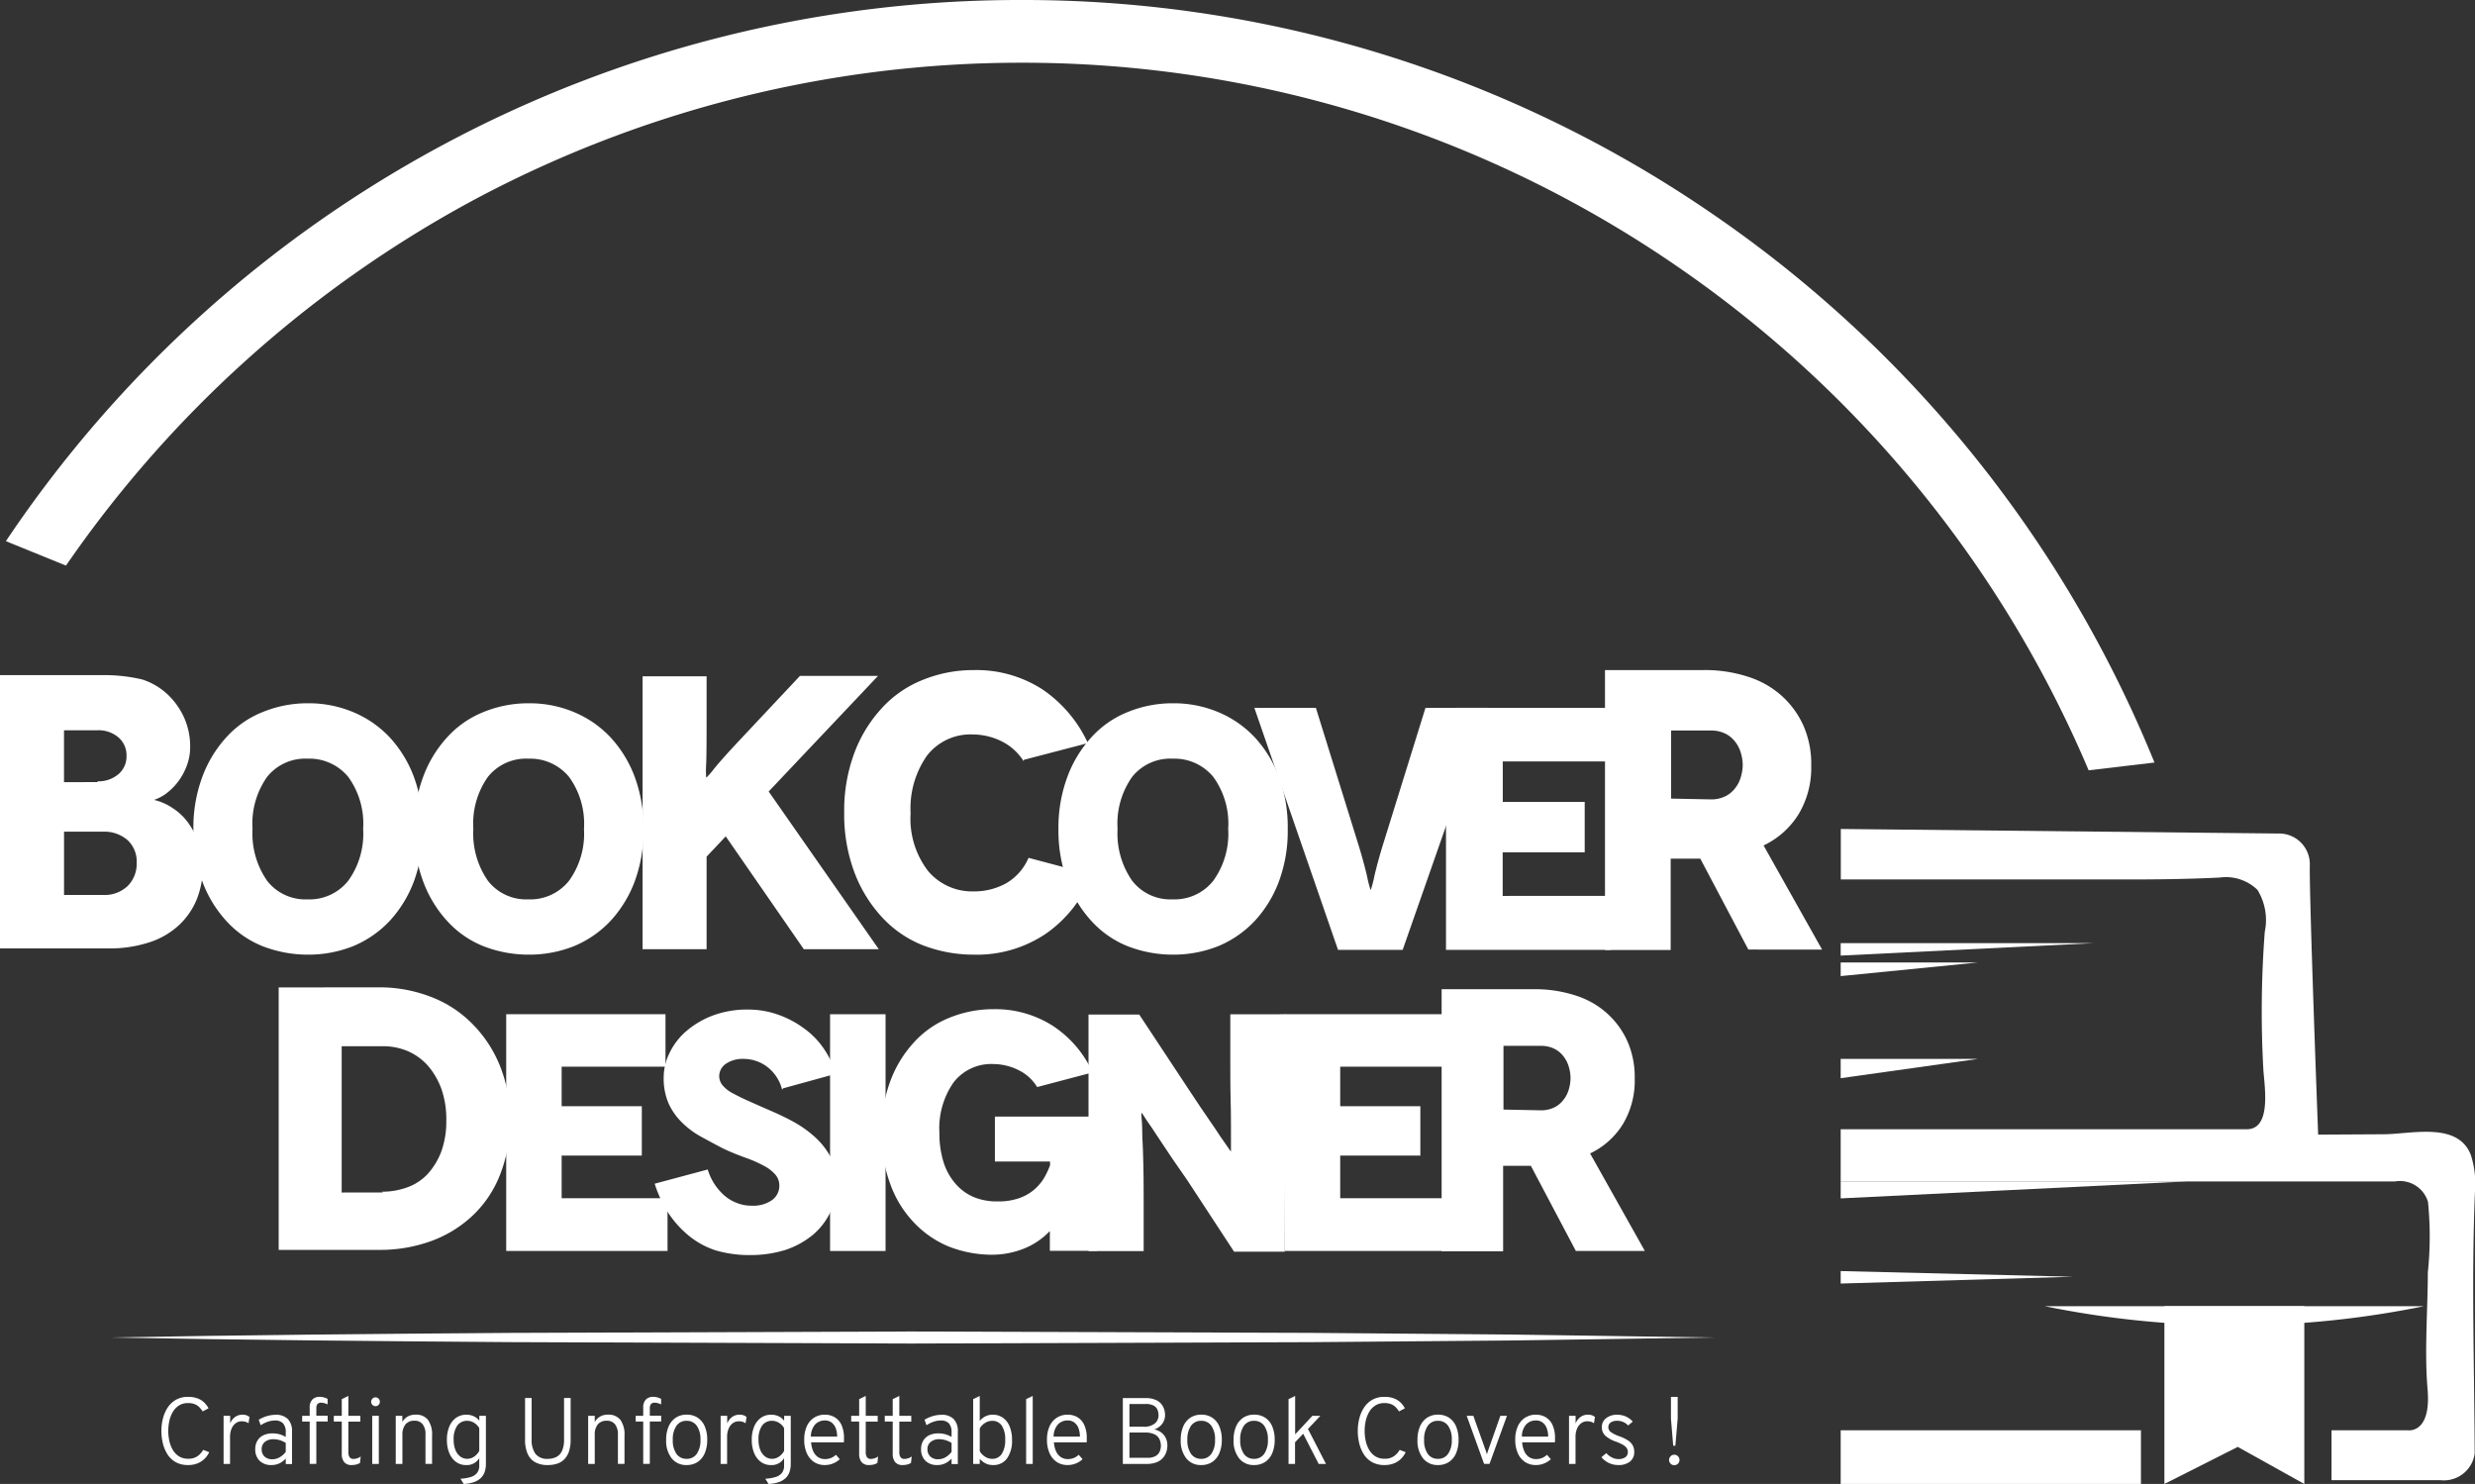
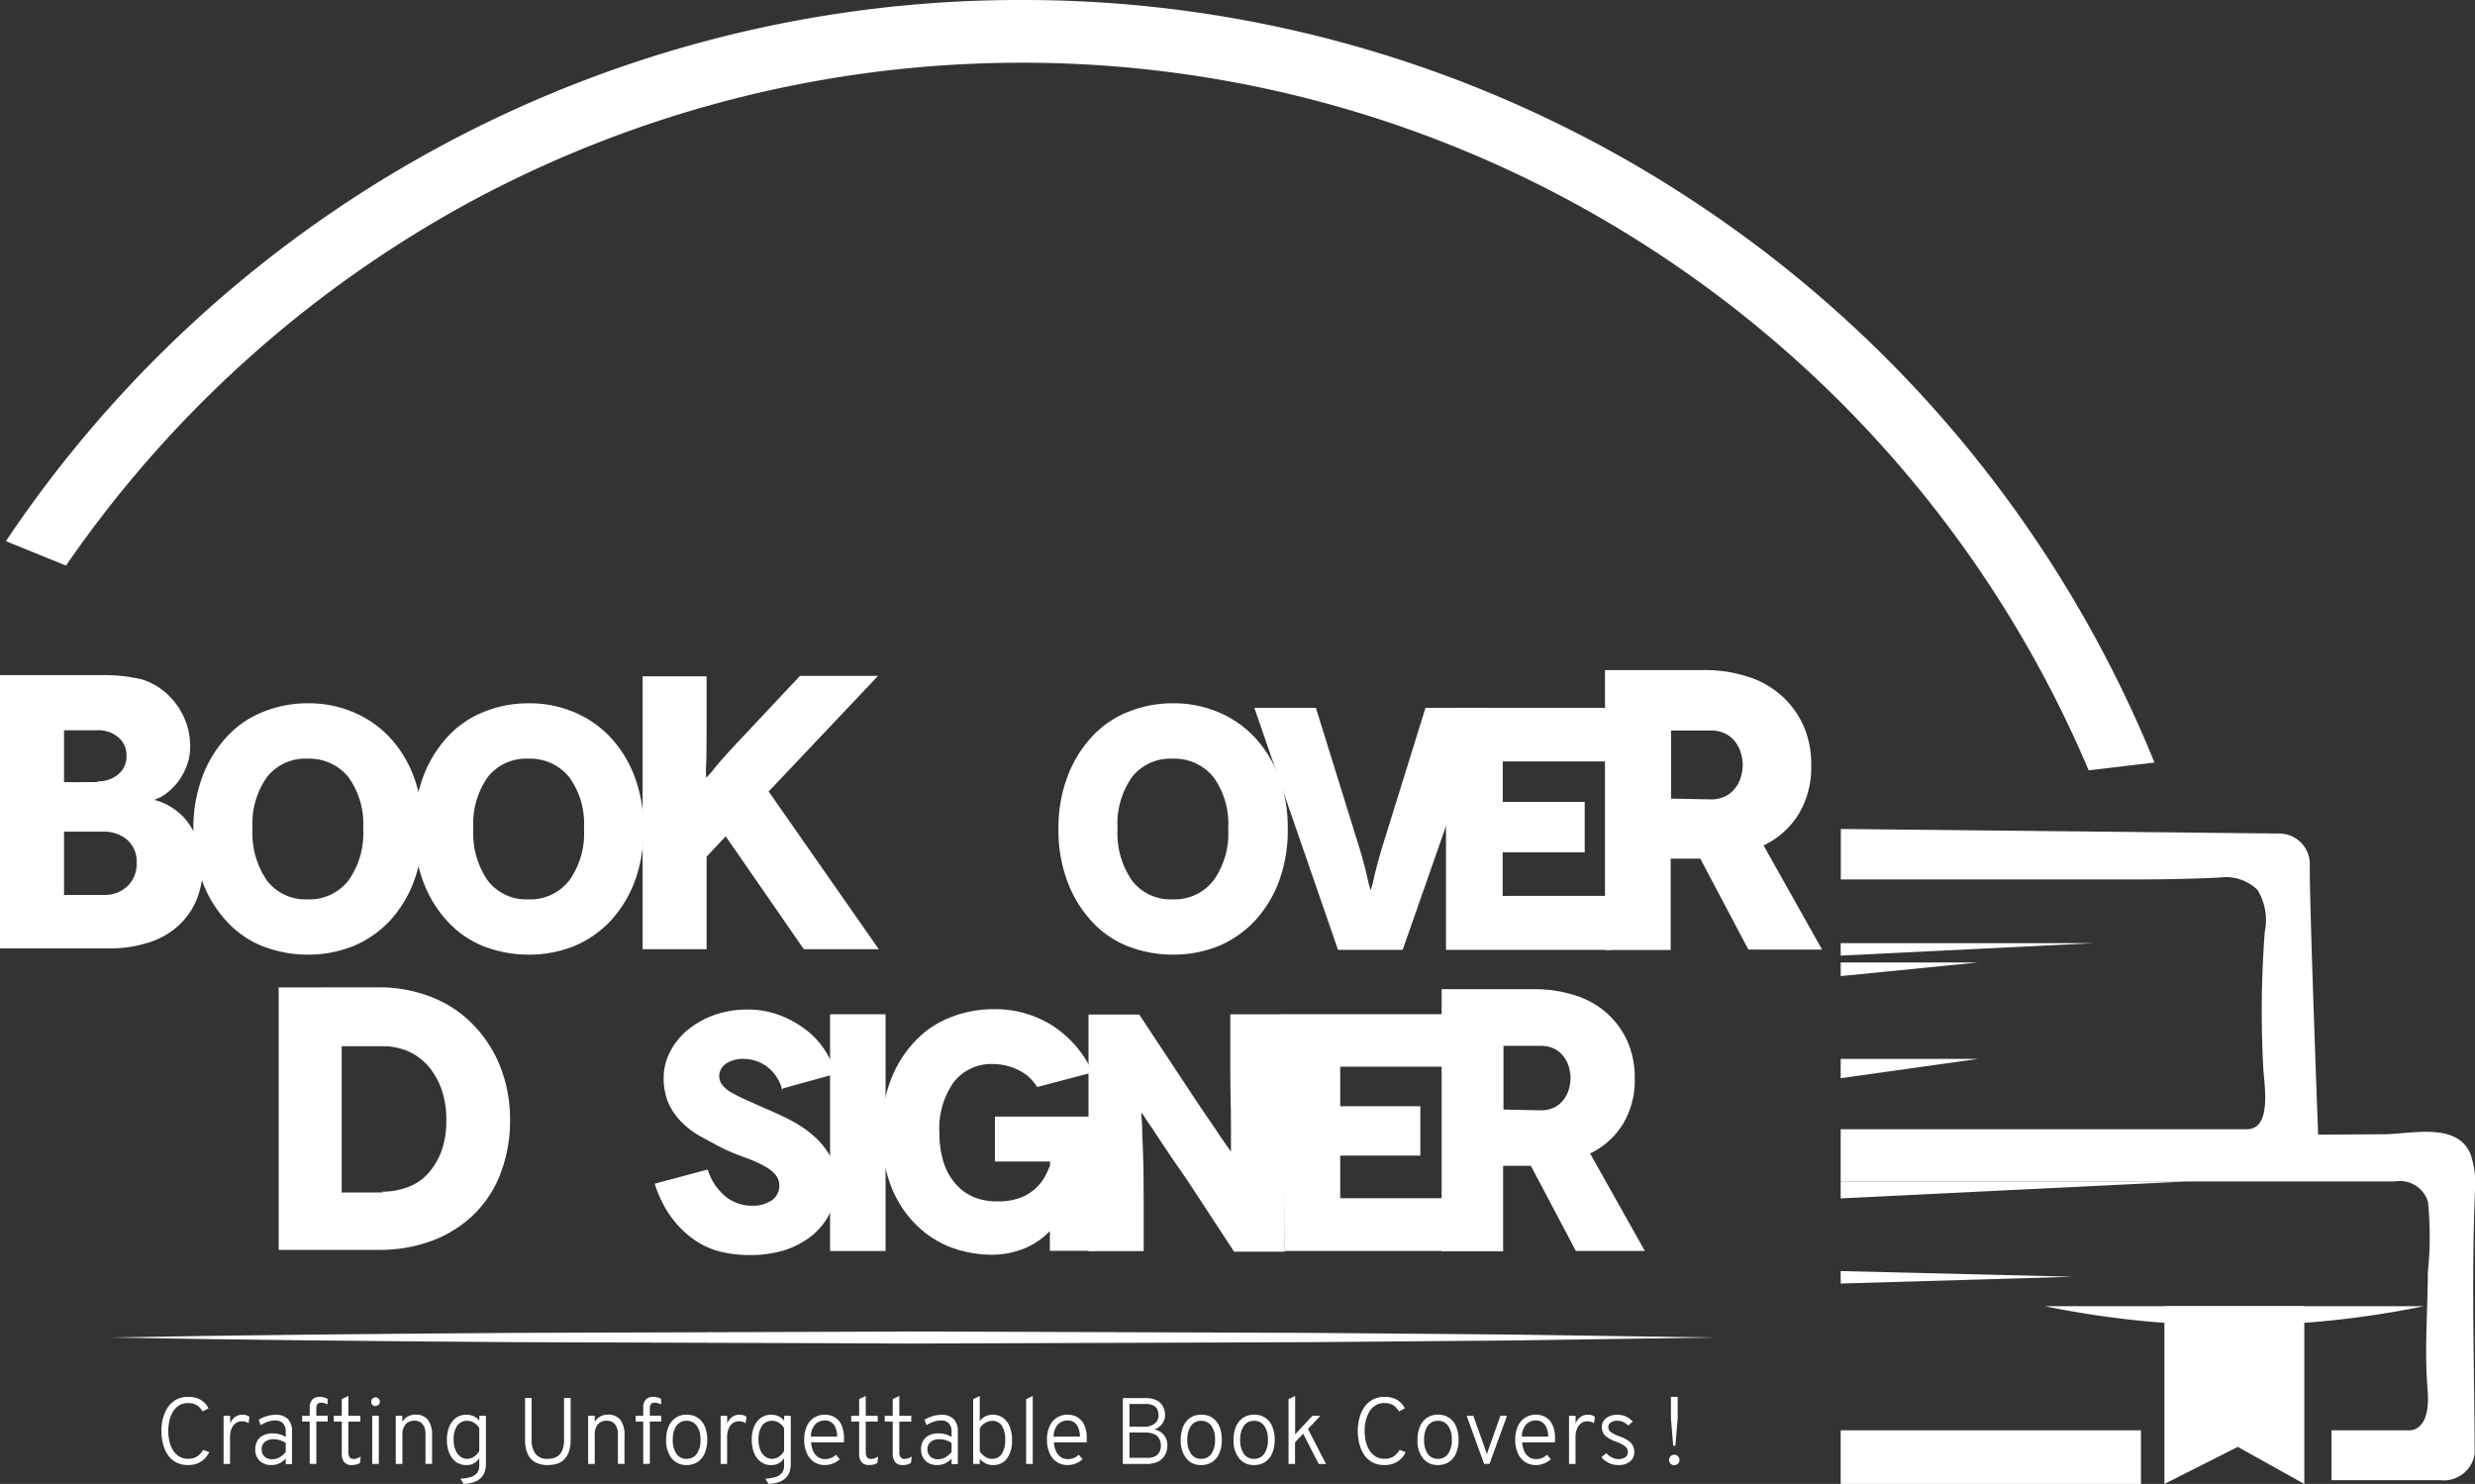
<svg xmlns="http://www.w3.org/2000/svg" id="Group_4708" data-name="Group 4708" width="135.347" height="81.152" viewBox="0 0 135.347 81.152">
  <rect x="0" y="0" width="135.347" height="81.152" fill="#333333" stroke="none" />
  <path id="Path_19727" data-name="Path 19727" d="M230.728-132.351" transform="translate(-113.597 175.041)" fill="#fff" />
  <path id="Path_19728" data-name="Path 19728" d="M210.06-162.325A66.518,66.518,0,0,0,172.294-174a66.724,66.724,0,0,0-55.526,29.594l3.286,1.336a63.814,63.814,0,0,1,22.124-19.9,63.5,63.5,0,0,1,30.1-7.6,63.1,63.1,0,0,1,35.42,10.821,63.444,63.444,0,0,1,22.967,27.875l3.6-.426A66.9,66.9,0,0,0,210.06-162.325Z" transform="translate(-116.446 174)" fill="#fff" />
  <g id="Group_4523" data-name="Group 4523" transform="translate(0 36.642)">
    <path id="Path_19729" data-name="Path 19729" d="M122.324-137.981a9.036,9.036,0,0,1,1.9.235,3.678,3.678,0,0,1,1.409.832,4.019,4.019,0,0,1,.9,1.281,3.822,3.822,0,0,1,.32,1.558,2.9,2.9,0,0,1-.192,1.068,3.479,3.479,0,0,1-.469.854,3.412,3.412,0,0,1-.641.641,2.322,2.322,0,0,1-.641.341v.022a3,3,0,0,1,1,.449,3.146,3.146,0,0,1,.832.789,4.662,4.662,0,0,1,.577,1.09,3.6,3.6,0,0,1,.235,1.238,5.014,5.014,0,0,1-.32,1.814,4.034,4.034,0,0,1-.961,1.431,4.345,4.345,0,0,1-1.623.96,6.989,6.989,0,0,1-2.328.341h-5.87v-14.945Zm-.533,5.85v-.043a1.679,1.679,0,0,0,1.132-.384,1.261,1.261,0,0,0,.449-1,1.286,1.286,0,0,0-.449-1.025,1.678,1.678,0,0,0-1.132-.383h-1.837v2.839Zm.3,6.171a1.821,1.821,0,0,0,1.346-.491,1.709,1.709,0,0,0,.491-1.26,1.585,1.585,0,0,0-.513-1.26,1.936,1.936,0,0,0-1.324-.449h-2.135v3.459Z" transform="translate(-116.454 138.259)" fill="#fff" />
    <path id="Path_19730" data-name="Path 19730" d="M126.772-129.577a7.977,7.977,0,0,1,.473-2.836,6.587,6.587,0,0,1,1.3-2.174,5.365,5.365,0,0,1,1.985-1.4,6.478,6.478,0,0,1,2.5-.492,6.294,6.294,0,0,1,2.5.492,5.8,5.8,0,0,1,1.985,1.38,6.573,6.573,0,0,1,1.323,2.175,7.95,7.95,0,0,1,.473,2.836,7.958,7.958,0,0,1-.473,2.836,6.579,6.579,0,0,1-1.323,2.174,5.806,5.806,0,0,1-1.985,1.381,6.617,6.617,0,0,1-2.5.473,6.812,6.812,0,0,1-2.5-.473,5.379,5.379,0,0,1-1.985-1.4,6.587,6.587,0,0,1-1.3-2.174,7.977,7.977,0,0,1-.473-2.836Zm4.027,2.8a2.647,2.647,0,0,0,2.213,1.021,2.7,2.7,0,0,0,2.23-1.021,4.393,4.393,0,0,0,.813-2.836,4.347,4.347,0,0,0-.813-2.836,2.748,2.748,0,0,0-2.23-1,2.665,2.665,0,0,0-2.213,1,4.424,4.424,0,0,0-.793,2.836A4.519,4.519,0,0,0,130.8-126.778Z" transform="translate(-116.196 138.296)" fill="#fff" />
    <path id="Path_19731" data-name="Path 19731" d="M138.553-129.577a7.954,7.954,0,0,1,.474-2.836,6.568,6.568,0,0,1,1.3-2.174,5.364,5.364,0,0,1,1.985-1.4,6.474,6.474,0,0,1,2.5-.492,6.294,6.294,0,0,1,2.5.492,5.8,5.8,0,0,1,1.985,1.38,6.573,6.573,0,0,1,1.323,2.175,7.973,7.973,0,0,1,.473,2.836,7.981,7.981,0,0,1-.473,2.836,6.579,6.579,0,0,1-1.323,2.174,5.807,5.807,0,0,1-1.985,1.381,6.617,6.617,0,0,1-2.5.473,6.812,6.812,0,0,1-2.5-.473,5.379,5.379,0,0,1-1.985-1.4,6.568,6.568,0,0,1-1.3-2.174,7.954,7.954,0,0,1-.474-2.836Zm4.027,2.8a2.646,2.646,0,0,0,2.213,1.021,2.7,2.7,0,0,0,2.23-1.021,4.393,4.393,0,0,0,.814-2.836,4.347,4.347,0,0,0-.814-2.836,2.748,2.748,0,0,0-2.23-1,2.664,2.664,0,0,0-2.213,1,4.424,4.424,0,0,0-.793,2.836A4.519,4.519,0,0,0,142.58-126.778Z" transform="translate(-115.902 138.296)" fill="#fff" />
    <path id="Path_19732" data-name="Path 19732" d="M159.554-122.994l-4.27-6.171-1.046,1.11v5.06h-3.5v-14.924h3.5v2.413q0,1.9-.023,2.391a4.944,4.944,0,0,0,0,.726h.023a4.786,4.786,0,0,0,.406-.469q.447-.555,1.43-1.6l3.267-3.48h4.27l-5.979,6.32,6.022,8.625Z" transform="translate(-115.597 138.26)" fill="#fff" />
-     <path id="Path_19733" data-name="Path 19733" d="M171.318-133.342l-.02.065a2.988,2.988,0,0,0-1.218-1.089,3.575,3.575,0,0,0-1.537-.363,3.008,3.008,0,0,0-2.518,1.152,5.021,5.021,0,0,0-.9,3.16,4.685,4.685,0,0,0,.96,3.16,3.149,3.149,0,0,0,2.5,1.11,3.6,3.6,0,0,0,1.772-.448,2.923,2.923,0,0,0,1.217-1.388l3.459.918a6.887,6.887,0,0,1-2.5,3.224,6.743,6.743,0,0,1-3.972,1.153,7.684,7.684,0,0,1-2.818-.534,6.07,6.07,0,0,1-2.242-1.58,7.448,7.448,0,0,1-1.474-2.456,9,9,0,0,1-.533-3.2,9,9,0,0,1,.533-3.2,7.444,7.444,0,0,1,1.474-2.455,6.06,6.06,0,0,1,2.242-1.581,7.315,7.315,0,0,1,2.818-.555,6.655,6.655,0,0,1,3.759,1.046,7.169,7.169,0,0,1,2.5,2.947Z" transform="translate(-115.328 138.252)" fill="#fff" />
    <path id="Path_19734" data-name="Path 19734" d="M172.924-129.577a7.977,7.977,0,0,1,.473-2.836,6.587,6.587,0,0,1,1.3-2.174,5.373,5.373,0,0,1,1.985-1.4,6.474,6.474,0,0,1,2.5-.492,6.294,6.294,0,0,1,2.5.492,5.8,5.8,0,0,1,1.985,1.38,6.557,6.557,0,0,1,1.323,2.175,7.95,7.95,0,0,1,.473,2.836,7.958,7.958,0,0,1-.473,2.836,6.562,6.562,0,0,1-1.323,2.174,5.807,5.807,0,0,1-1.985,1.381,6.621,6.621,0,0,1-2.5.473,6.812,6.812,0,0,1-2.5-.473,5.387,5.387,0,0,1-1.985-1.4,6.587,6.587,0,0,1-1.3-2.174,7.977,7.977,0,0,1-.473-2.836Zm4.027,2.8a2.645,2.645,0,0,0,2.212,1.021,2.7,2.7,0,0,0,2.231-1.021,4.393,4.393,0,0,0,.813-2.836,4.347,4.347,0,0,0-.813-2.836,2.749,2.749,0,0,0-2.231-1,2.663,2.663,0,0,0-2.212,1,4.424,4.424,0,0,0-.794,2.836A4.519,4.519,0,0,0,176.951-126.778Z" transform="translate(-115.042 138.296)" fill="#fff" />
    <path id="Path_19735" data-name="Path 19735" d="M196.12-136.238,191.487-123h-3.535l-4.576-13.235h3.365l2.269,7.3q.321,1.021.529,1.91a6.068,6.068,0,0,0,.19.738h.018a5.825,5.825,0,0,0,.19-.738q.208-.889.529-1.91l2.269-7.3Z" transform="translate(-114.781 138.302)" fill="#fff" />
    <path id="Path_19736" data-name="Path 19736" d="M202.621-125.952V-123H193.6v-13.235h8.905v2.93h-5.8v2.212h4.481v2.76H196.7v2.383Z" transform="translate(-114.525 138.302)" fill="#fff" />
    <path id="Path_19737" data-name="Path 19737" d="M209.923-122.966l-2.628-4.971h-1.62v4.994h-3.592v-15.308h5.43a7.577,7.577,0,0,1,2.41.372,4.977,4.977,0,0,1,1.84,1.052,4.865,4.865,0,0,1,1.183,1.642,5.173,5.173,0,0,1,.415,2.146,4.928,4.928,0,0,1-.679,2.65,4.527,4.527,0,0,1-1.927,1.73l3.2,5.694Zm-4.227-8.256,2.19.044a1.737,1.737,0,0,0,.788-.175,1.524,1.524,0,0,0,.526-.438,1.756,1.756,0,0,0,.306-.591,2.433,2.433,0,0,0,.11-.679,2.435,2.435,0,0,0-.11-.68,1.756,1.756,0,0,0-.306-.591,1.523,1.523,0,0,0-.526-.438,1.737,1.737,0,0,0-.788-.175H205.7Z" transform="translate(-114.313 138.252)" fill="#fff" />
  </g>
  <g id="Group_4524" data-name="Group 4524" transform="translate(15.241 53.994)">
    <path id="Path_19738" data-name="Path 19738" d="M136.755-121.323h-.019a7.784,7.784,0,0,1,2.89.512,6.328,6.328,0,0,1,2.277,1.476,6.879,6.879,0,0,1,1.517,2.3,7.779,7.779,0,0,1,.553,2.973,8,8,0,0,1-.533,2.953,6.149,6.149,0,0,1-1.477,2.235,6.573,6.573,0,0,1-2.276,1.416,8.179,8.179,0,0,1-2.89.492h-5.475v-14.353Zm.288,11.216-.082-.041a4,4,0,0,0,1.415-.246,2.821,2.821,0,0,0,1.107-.738,3.851,3.851,0,0,0,.738-1.23,4.835,4.835,0,0,0,.267-1.682,4.966,4.966,0,0,0-.267-1.722,4.069,4.069,0,0,0-.738-1.271,3.127,3.127,0,0,0-1.107-.8,3.465,3.465,0,0,0-1.394-.266h-2.215v8Z" transform="translate(-131.323 121.323)" fill="#fff" />
-     <path id="Path_19739" data-name="Path 19739" d="M152.284-109.827v2.885h-8.823v-12.947h8.711v2.867h-5.679v2.164h4.384v2.7h-4.384v2.33Z" transform="translate(-131.02 121.359)" fill="#fff" />
    <path id="Path_19740" data-name="Path 19740" d="M158.407-115.831l-.055.074a2.268,2.268,0,0,0-.851-1.276,2.153,2.153,0,0,0-1.239-.407,1.626,1.626,0,0,0-1,.278.824.824,0,0,0-.351.665.788.788,0,0,0,.2.518,1.82,1.82,0,0,0,.555.425q.407.223.869.425.833.371,1.092.482.776.332,1.313.628a6.205,6.205,0,0,1,1.184.832,4.079,4.079,0,0,1,.869,1.092,2.922,2.922,0,0,1,.333,1.424A3.741,3.741,0,0,1,161-109.08a3.731,3.731,0,0,1-.961,1.258,4.744,4.744,0,0,1-1.517.832,6.465,6.465,0,0,1-1.942.278,6.527,6.527,0,0,1-1.868-.259,4.545,4.545,0,0,1-1.48-.814,5.577,5.577,0,0,1-1.109-1.239,6.732,6.732,0,0,1-.74-1.591l2.9-.777a3.208,3.208,0,0,0,.333.74,3.172,3.172,0,0,0,.518.629,2.27,2.27,0,0,0,.7.444,2.187,2.187,0,0,0,.869.166,1.772,1.772,0,0,0,1.109-.314.964.964,0,0,0,.388-.777.909.909,0,0,0-.221-.611,2.116,2.116,0,0,0-.629-.481,6.511,6.511,0,0,0-.961-.425q-.666-.24-1.184-.481-.2-.092-1.221-.648a4.72,4.72,0,0,1-1.072-.777,3.508,3.508,0,0,1-.759-1.054,3.453,3.453,0,0,1-.278-1.443,3.02,3.02,0,0,1,.333-1.368,3.671,3.671,0,0,1,.943-1.2,4.865,4.865,0,0,1,1.443-.832,5.361,5.361,0,0,1,1.868-.315,4.921,4.921,0,0,1,1.665.278,5.423,5.423,0,0,1,1.406.74,4.426,4.426,0,0,1,1.091,1.11,4.971,4.971,0,0,1,.666,1.387Z" transform="translate(-130.822 121.353)" fill="#fff" />
    <path id="Path_19741" data-name="Path 19741" d="M160.74-106.941v-12.947h3.034v12.947Z" transform="translate(-130.588 121.359)" fill="#fff" />
    <path id="Path_19742" data-name="Path 19742" d="M172.671-108.007l.018-.019a3.972,3.972,0,0,1-1.331.926,4.732,4.732,0,0,1-1.832.37,6.479,6.479,0,0,1-2.4-.462,5.546,5.546,0,0,1-1.9-1.332,5.972,5.972,0,0,1-1.276-2.108,7.784,7.784,0,0,1-.462-2.774,7.786,7.786,0,0,1,.462-2.775,6.408,6.408,0,0,1,1.276-2.127,5.248,5.248,0,0,1,1.941-1.369,6.354,6.354,0,0,1,2.442-.481,5.837,5.837,0,0,1,3.237.907,5.993,5.993,0,0,1,2.182,2.552l-3.033.8a2.43,2.43,0,0,0-1.055-.944,3.1,3.1,0,0,0-1.331-.314,2.6,2.6,0,0,0-2.182,1,4.382,4.382,0,0,0-.777,2.756,5.283,5.283,0,0,0,.221,1.59,3.273,3.273,0,0,0,.648,1.184,2.717,2.717,0,0,0,1,.74,3.294,3.294,0,0,0,1.314.241,3.4,3.4,0,0,0,1.147-.167,2.568,2.568,0,0,0,.814-.444,2.634,2.634,0,0,0,.555-.628,4.192,4.192,0,0,0,.352-.74v-.2h-3.016v-2.459h5.586v7.342H172.69v-1.054Z" transform="translate(-130.519 121.352)" fill="#fff" />
    <path id="Path_19743" data-name="Path 19743" d="M185.3-119.888l-.037,12.984h-2.775l-2.553-3.9q-.055-.092-.831-1.2-.2-.3-.8-1.2-.26-.407-.611-.906l-.24-.37h-.037l.018.333c.011.086.022.241.028.462s.009.388.009.5q.037.629.055,1.5.018.573.018,1.9v2.848h-3.016V-119.87h2.775l2.7,4.088.665,1,.759,1.11c.061.1.161.25.3.453s.24.355.314.453l.259.37h.018v-1.35q0-.887-.018-1.443t-.018-1.738v-2.959Z" transform="translate(-130.243 121.359)" fill="#fff" />
    <path id="Path_19744" data-name="Path 19744" d="M193.819-109.827v2.885H185v-12.947h8.712v2.867H188.03v2.164h4.383v2.7H188.03v2.33Z" transform="translate(-129.981 121.359)" fill="#fff" />
    <path id="Path_19745" data-name="Path 19745" d="M200.707-106.911l-2.46-4.655H196.73v4.675h-3.363v-14.333h5.085a7.106,7.106,0,0,1,2.255.349,4.664,4.664,0,0,1,1.723.985,4.55,4.55,0,0,1,1.107,1.537,4.838,4.838,0,0,1,.39,2.009,4.617,4.617,0,0,1-.636,2.48,4.238,4.238,0,0,1-1.805,1.621l2.994,5.331Zm-3.957-7.731,2.05.041a1.621,1.621,0,0,0,.738-.164,1.4,1.4,0,0,0,.492-.41,1.627,1.627,0,0,0,.287-.553,2.262,2.262,0,0,0,.1-.636,2.262,2.262,0,0,0-.1-.635,1.627,1.627,0,0,0-.287-.554,1.4,1.4,0,0,0-.492-.41,1.621,1.621,0,0,0-.738-.164h-2.05Z" transform="translate(-129.772 121.326)" fill="#fff" />
  </g>
  <g id="Group_4526" data-name="Group 4526" transform="translate(5.935 72.814)">
    <path id="Path_19746" data-name="Path 19746" d="M122.244-102.633c7.314-.135,14.628-.2,21.942-.252l21.943-.077,21.942.076,10.972.092,10.971.161-10.971.162-10.972.092-21.942.076-21.943-.077C136.872-102.433,129.558-102.5,122.244-102.633Z" transform="translate(-122.244 102.962)" fill="#fff" />
    <g id="Group_4525" data-name="Group 4525" transform="translate(2.891 3.524)">
      <path id="Path_19747" data-name="Path 19747" d="M126.527-95.746a1.353,1.353,0,0,1-.679-.158,1.276,1.276,0,0,1-.451-.426,1.992,1.992,0,0,1-.252-.6,2.9,2.9,0,0,1-.081-.679,2.728,2.728,0,0,1,.084-.679,1.969,1.969,0,0,1,.259-.6,1.314,1.314,0,0,1,.454-.427,1.308,1.308,0,0,1,.662-.159,1.41,1.41,0,0,1,.542.092,1.043,1.043,0,0,1,.358.234,1.319,1.319,0,0,1,.22.3l-.322.17a1.377,1.377,0,0,0-.181-.23.781.781,0,0,0-.25-.165.96.96,0,0,0-.367-.062.9.9,0,0,0-.5.134,1.033,1.033,0,0,0-.336.355,1.7,1.7,0,0,0-.189.492,2.568,2.568,0,0,0-.058.543,2.519,2.519,0,0,0,.061.558,1.663,1.663,0,0,0,.193.489,1.032,1.032,0,0,0,.338.346.916.916,0,0,0,.494.128.856.856,0,0,0,.514-.141,1.091,1.091,0,0,0,.31-.344l.33.126a1.283,1.283,0,0,1-.241.347,1.153,1.153,0,0,1-.38.257A1.343,1.343,0,0,1,126.527-95.746Z" transform="translate(-125.064 99.525)" fill="#fff" />
      <path id="Path_19748" data-name="Path 19748" d="M128.382-95.831v-2.631h.36v.417a.8.8,0,0,1,.272-.355.676.676,0,0,1,.4-.124.576.576,0,0,1,.385.126l-.053.342a.582.582,0,0,0-.169-.08.719.719,0,0,0-.2-.026.546.546,0,0,0-.335.108.715.715,0,0,0-.226.3,1.155,1.155,0,0,0-.081.447v1.475Z" transform="translate(-124.981 99.549)" fill="#fff" />
      <path id="Path_19749" data-name="Path 19749" d="M130.963-95.77a.891.891,0,0,1-.654-.233.859.859,0,0,1-.237-.643.862.862,0,0,1,.117-.455.762.762,0,0,1,.332-.3,1.151,1.151,0,0,1,.508-.1,1.372,1.372,0,0,1,.37.049,1.394,1.394,0,0,1,.34.147v-.252a.709.709,0,0,0-.145-.492.59.59,0,0,0-.452-.157,1.235,1.235,0,0,0-.387.068,1.626,1.626,0,0,0-.387.192l-.106-.3a1.8,1.8,0,0,1,.45-.2,1.69,1.69,0,0,1,.474-.071.894.894,0,0,1,.669.232.936.936,0,0,1,.227.683v1.778h-.342v-.3a1.127,1.127,0,0,1-.359.267A.983.983,0,0,1,130.963-95.77Zm.046-.317a.8.8,0,0,0,.386-.1,1.188,1.188,0,0,0,.344-.3v-.492a1.308,1.308,0,0,0-.328-.151,1.2,1.2,0,0,0-.341-.052.714.714,0,0,0-.473.148.493.493,0,0,0-.175.4.534.534,0,0,0,.157.4A.59.59,0,0,0,131.009-96.087Z" transform="translate(-124.939 99.549)" fill="#fff" />
      <path id="Path_19750" data-name="Path 19750" d="M132.986-95.808v-2.314h-.412v-.317h.412v-.45a.607.607,0,0,1,.142-.435.54.54,0,0,1,.408-.151.9.9,0,0,1,.22.029.917.917,0,0,1,.209.083v.3a1.113,1.113,0,0,0-.188-.07.7.7,0,0,0-.167-.021.253.253,0,0,0-.2.074.381.381,0,0,0-.061.245v.392h.62v.317h-.62v2.314Z" transform="translate(-124.876 99.525)" fill="#fff" />
      <path id="Path_19751" data-name="Path 19751" d="M135.232-95.745a.492.492,0,0,1-.4-.158.7.7,0,0,1-.134-.46v-1.758h-.436v-.317h.436v-.911l.36-.175v1.087h.654v.317h-.654v1.65a.5.5,0,0,0,.069.3.254.254,0,0,0,.219.091.711.711,0,0,0,.389-.133l-.041.355a.826.826,0,0,1-.222.088A1.06,1.06,0,0,1,135.232-95.745Z" transform="translate(-124.834 99.524)" fill="#fff" />
-       <path id="Path_19752" data-name="Path 19752" d="M136.49-98.967a.22.22,0,0,1-.166-.07.23.23,0,0,1-.068-.167.241.241,0,0,1,.068-.173.221.221,0,0,1,.166-.071.227.227,0,0,1,.171.071.237.237,0,0,1,.069.173.227.227,0,0,1-.069.167A.227.227,0,0,1,136.49-98.967Zm-.177,3.159v-2.631h.361v2.631Z" transform="translate(-124.784 99.526)" fill="#fff" />
+       <path id="Path_19752" data-name="Path 19752" d="M136.49-98.967a.22.22,0,0,1-.166-.07.23.23,0,0,1-.068-.167.241.241,0,0,1,.068-.173.221.221,0,0,1,.166-.071.227.227,0,0,1,.171.071.237.237,0,0,1,.069.173.227.227,0,0,1-.069.167Zm-.177,3.159v-2.631h.361v2.631Z" transform="translate(-124.784 99.526)" fill="#fff" />
      <path id="Path_19753" data-name="Path 19753" d="M137.567-95.831v-2.631h.36v.337a.763.763,0,0,1,.3-.3.83.83,0,0,1,.418-.1.815.815,0,0,1,.685.285,1.379,1.379,0,0,1,.223.863v1.545h-.36v-1.609a.873.873,0,0,0-.155-.56.54.54,0,0,0-.448-.192.6.6,0,0,0-.491.2.885.885,0,0,0-.168.584v1.578Z" transform="translate(-124.751 99.549)" fill="#fff" />
      <path id="Path_19754" data-name="Path 19754" d="M141.215-94.735l-.177-.288a2.136,2.136,0,0,0,.584-.1.67.67,0,0,0,.334-.23.625.625,0,0,0,.109-.379v-.414a.788.788,0,0,1-.715.378.916.916,0,0,1-.554-.172,1.115,1.115,0,0,1-.368-.483,1.837,1.837,0,0,1-.131-.725,1.843,1.843,0,0,1,.132-.729,1.092,1.092,0,0,1,.372-.478.964.964,0,0,1,.567-.168.916.916,0,0,1,.4.089.757.757,0,0,1,.3.243v-.271h.361v2.624a1.324,1.324,0,0,1-.074.461.828.828,0,0,1-.225.336,1.024,1.024,0,0,1-.378.212A2.059,2.059,0,0,1,141.215-94.735Zm.2-1.375a.651.651,0,0,0,.37-.12.845.845,0,0,0,.281-.316v-1.24a.778.778,0,0,0-.28-.291.686.686,0,0,0-.366-.111.651.651,0,0,0-.561.266,1.3,1.3,0,0,0-.194.771,1.444,1.444,0,0,0,.094.547.845.845,0,0,0,.262.363A.626.626,0,0,0,141.414-96.109Z" transform="translate(-124.683 99.549)" fill="#fff" />
      <path id="Path_19755" data-name="Path 19755" d="M145.709-95.748a1.374,1.374,0,0,1-.706-.163.971.971,0,0,1-.406-.474,1.929,1.929,0,0,1-.131-.755v-2.273h.36v2.27a1.28,1.28,0,0,0,.206.777.787.787,0,0,0,.678.279,1.01,1.01,0,0,0,.475-.106.7.7,0,0,0,.306-.337,1.489,1.489,0,0,0,.107-.613v-2.27h.361v2.273a2.078,2.078,0,0,1-.081.616,1.136,1.136,0,0,1-.24.435.963.963,0,0,1-.392.258A1.592,1.592,0,0,1,145.709-95.748Z" transform="translate(-124.579 99.527)" fill="#fff" />
      <path id="Path_19756" data-name="Path 19756" d="M147.833-95.831v-2.631h.361v.337a.764.764,0,0,1,.3-.3.827.827,0,0,1,.418-.1.817.817,0,0,1,.685.285,1.379,1.379,0,0,1,.223.863v1.545h-.36v-1.609A.879.879,0,0,0,149.3-98a.54.54,0,0,0-.448-.192.608.608,0,0,0-.492.2.885.885,0,0,0-.167.584v1.578Z" transform="translate(-124.495 99.549)" fill="#fff" />
      <path id="Path_19757" data-name="Path 19757" d="M150.78-95.808v-2.314h-.412v-.317h.412v-.45a.607.607,0,0,1,.142-.435.54.54,0,0,1,.408-.151.9.9,0,0,1,.22.029.944.944,0,0,1,.21.083v.3a1.121,1.121,0,0,0-.189-.07.7.7,0,0,0-.167-.021.25.25,0,0,0-.2.074.374.374,0,0,0-.063.245v.392h.621v.317h-.621v2.314Z" transform="translate(-124.431 99.525)" fill="#fff" />
      <path id="Path_19758" data-name="Path 19758" d="M153.115-95.77a1,1,0,0,1-.821-.369,1.544,1.544,0,0,1-.3-1.006,1.8,1.8,0,0,1,.136-.734,1.087,1.087,0,0,1,.388-.478,1.054,1.054,0,0,1,.6-.168,1.065,1.065,0,0,1,.6.166,1.059,1.059,0,0,1,.387.475,1.821,1.821,0,0,1,.135.734,1.83,1.83,0,0,1-.136.735,1.078,1.078,0,0,1-.39.478A1.052,1.052,0,0,1,153.115-95.77Zm0-.339a.647.647,0,0,0,.555-.276,1.282,1.282,0,0,0,.2-.765,1.275,1.275,0,0,0-.2-.765.649.649,0,0,0-.555-.273.647.647,0,0,0-.558.272,1.3,1.3,0,0,0-.2.771,1.277,1.277,0,0,0,.2.764A.649.649,0,0,0,153.115-96.109Z" transform="translate(-124.391 99.549)" fill="#fff" />
      <path id="Path_19759" data-name="Path 19759" d="M154.9-95.831v-2.631h.36v.417a.8.8,0,0,1,.272-.355.673.673,0,0,1,.4-.124.579.579,0,0,1,.386.126l-.054.342a.558.558,0,0,0-.169-.08.706.706,0,0,0-.2-.026.546.546,0,0,0-.335.108.715.715,0,0,0-.225.3,1.136,1.136,0,0,0-.081.447v1.475Z" transform="translate(-124.318 99.549)" fill="#fff" />
      <path id="Path_19760" data-name="Path 19760" d="M157.48-94.735l-.178-.288a2.152,2.152,0,0,0,.585-.1.675.675,0,0,0,.334-.23.631.631,0,0,0,.108-.379v-.414a.786.786,0,0,1-.715.378.918.918,0,0,1-.553-.172,1.122,1.122,0,0,1-.368-.483,1.855,1.855,0,0,1-.131-.725,1.843,1.843,0,0,1,.132-.729,1.107,1.107,0,0,1,.372-.478.964.964,0,0,1,.567-.168.92.92,0,0,1,.4.089.747.747,0,0,1,.3.243v-.271h.361v2.624a1.348,1.348,0,0,1-.073.461.838.838,0,0,1-.224.336,1.041,1.041,0,0,1-.378.212A2.067,2.067,0,0,1,157.48-94.735Zm.2-1.375a.649.649,0,0,0,.37-.12.827.827,0,0,0,.281-.316v-1.24a.767.767,0,0,0-.279-.291.689.689,0,0,0-.367-.111.648.648,0,0,0-.56.266,1.3,1.3,0,0,0-.195.771,1.464,1.464,0,0,0,.094.547.845.845,0,0,0,.262.363A.63.63,0,0,0,157.678-96.109Z" transform="translate(-124.277 99.549)" fill="#fff" />
      <path id="Path_19761" data-name="Path 19761" d="M160.487-95.77a1.041,1.041,0,0,1-.6-.173,1.112,1.112,0,0,1-.39-.486,1.776,1.776,0,0,1-.136-.721,1.757,1.757,0,0,1,.142-.743,1.078,1.078,0,0,1,.4-.469,1.08,1.08,0,0,1,.589-.162,1.034,1.034,0,0,1,.528.136.952.952,0,0,1,.376.422,1.686,1.686,0,0,1,.138.734c0,.031,0,.066,0,.1s0,.079-.007.12h-1.79a1.428,1.428,0,0,0,.112.478.773.773,0,0,0,.255.322.673.673,0,0,0,.4.117.87.87,0,0,0,.312-.057.864.864,0,0,0,.278-.179l.211.242a1.184,1.184,0,0,1-.354.227A1.149,1.149,0,0,1,160.487-95.77Zm-.762-1.555h1.436a1.3,1.3,0,0,0-.073-.445.7.7,0,0,0-.224-.32.59.59,0,0,0-.377-.118.721.721,0,0,0-.522.211A1,1,0,0,0,159.725-97.325Z" transform="translate(-124.207 99.549)" fill="#fff" />
      <path id="Path_19762" data-name="Path 19762" d="M162.836-95.745a.492.492,0,0,1-.4-.158.7.7,0,0,1-.134-.46v-1.758h-.436v-.317h.436v-.911l.36-.175v1.087h.654v.317h-.654v1.65a.506.506,0,0,0,.069.3.255.255,0,0,0,.22.091.711.711,0,0,0,.388-.133l-.041.355a.84.84,0,0,1-.222.088A1.06,1.06,0,0,1,162.836-95.745Z" transform="translate(-124.144 99.524)" fill="#fff" />
      <path id="Path_19763" data-name="Path 19763" d="M164.627-95.745a.492.492,0,0,1-.4-.158.691.691,0,0,1-.135-.46v-1.758h-.435v-.317h.435v-.911l.361-.175v1.087h.654v.317h-.654v1.65a.507.507,0,0,0,.068.3.257.257,0,0,0,.22.091.714.714,0,0,0,.39-.133l-.041.355a.854.854,0,0,1-.222.088A1.067,1.067,0,0,1,164.627-95.745Z" transform="translate(-124.099 99.524)" fill="#fff" />
      <path id="Path_19764" data-name="Path 19764" d="M166.486-95.77a.89.89,0,0,1-.654-.233.859.859,0,0,1-.237-.643.862.862,0,0,1,.117-.455.768.768,0,0,1,.332-.3,1.151,1.151,0,0,1,.508-.1,1.372,1.372,0,0,1,.37.049,1.394,1.394,0,0,1,.34.147v-.252a.7.7,0,0,0-.146-.492.586.586,0,0,0-.451-.157,1.235,1.235,0,0,0-.387.068,1.626,1.626,0,0,0-.387.192l-.107-.3a1.807,1.807,0,0,1,.451-.2,1.685,1.685,0,0,1,.474-.071.894.894,0,0,1,.669.232.937.937,0,0,1,.226.683v1.778h-.342v-.3a1.126,1.126,0,0,1-.359.267A.983.983,0,0,1,166.486-95.77Zm.046-.317a.8.8,0,0,0,.386-.1,1.189,1.189,0,0,0,.344-.3v-.492a1.325,1.325,0,0,0-.328-.151,1.2,1.2,0,0,0-.341-.052.71.71,0,0,0-.472.148.491.491,0,0,0-.177.4.531.531,0,0,0,.158.4A.59.59,0,0,0,166.532-96.087Z" transform="translate(-124.051 99.549)" fill="#fff" />
      <path id="Path_19765" data-name="Path 19765" d="M169.456-95.745a.894.894,0,0,1-.389-.081,1.114,1.114,0,0,1-.334-.256v.276h-.36v-3.544l.36-.173v1.367a.86.86,0,0,1,.313-.252.873.873,0,0,1,.391-.09.949.949,0,0,1,.564.167,1.082,1.082,0,0,1,.367.477,1.869,1.869,0,0,1,.13.731,1.656,1.656,0,0,1-.274,1.018A.9.9,0,0,1,169.456-95.745Zm-.046-.339a.6.6,0,0,0,.528-.272,1.361,1.361,0,0,0,.186-.769,1.345,1.345,0,0,0-.184-.772.611.611,0,0,0-.537-.265.723.723,0,0,0-.379.116.8.8,0,0,0-.29.3V-96.5a.864.864,0,0,0,.292.3A.7.7,0,0,0,169.41-96.084Z" transform="translate(-123.981 99.524)" fill="#fff" />
      <path id="Path_19766" data-name="Path 19766" d="M171.2-95.806v-3.544l.36-.173v3.718Z" transform="translate(-123.911 99.524)" fill="#fff" />
      <path id="Path_19767" data-name="Path 19767" d="M173.439-95.77a1.041,1.041,0,0,1-.6-.173,1.114,1.114,0,0,1-.391-.486,1.793,1.793,0,0,1-.136-.721,1.757,1.757,0,0,1,.143-.743,1.083,1.083,0,0,1,.4-.469,1.081,1.081,0,0,1,.59-.162,1.039,1.039,0,0,1,.528.136.944.944,0,0,1,.375.422,1.67,1.67,0,0,1,.139.734c0,.031,0,.066,0,.1s0,.079-.007.12h-1.789a1.4,1.4,0,0,0,.112.478.771.771,0,0,0,.254.322.676.676,0,0,0,.4.117.866.866,0,0,0,.312-.057.868.868,0,0,0,.279-.179l.21.242a1.159,1.159,0,0,1-.354.227A1.147,1.147,0,0,1,173.439-95.77Zm-.763-1.555h1.437a1.3,1.3,0,0,0-.073-.445.7.7,0,0,0-.224-.32.592.592,0,0,0-.377-.118.718.718,0,0,0-.522.211A.99.99,0,0,0,172.676-97.325Z" transform="translate(-123.883 99.549)" fill="#fff" />
      <path id="Path_19768" data-name="Path 19768" d="M176.359-95.809v-3.6h1.221a1.325,1.325,0,0,1,.652.135.792.792,0,0,1,.336.35,1.042,1.042,0,0,1,.1.45.773.773,0,0,1-.156.471.866.866,0,0,1-.432.305.969.969,0,0,1,.381.171.846.846,0,0,1,.247.3.935.935,0,0,1,.087.406,1.148,1.148,0,0,1-.058.359.9.9,0,0,1-.188.327.89.89,0,0,1-.348.237,1.44,1.44,0,0,1-.541.089Zm.361-2.034h.77a.929.929,0,0,0,.615-.175.575.575,0,0,0,.206-.46.773.773,0,0,0-.055-.287.464.464,0,0,0-.208-.231.885.885,0,0,0-.445-.09h-.883Zm0,1.7h.991a.86.86,0,0,0,.444-.1.523.523,0,0,0,.221-.245.792.792,0,0,0,.064-.312.875.875,0,0,0-.075-.356.568.568,0,0,0-.269-.269,1.2,1.2,0,0,0-.55-.1h-.826Z" transform="translate(-123.782 99.527)" fill="#fff" />
      <path id="Path_19769" data-name="Path 19769" d="M180.568-95.77a1,1,0,0,1-.821-.369,1.544,1.544,0,0,1-.3-1.006,1.8,1.8,0,0,1,.136-.734,1.081,1.081,0,0,1,.388-.478,1.056,1.056,0,0,1,.6-.168,1.065,1.065,0,0,1,.6.166,1.059,1.059,0,0,1,.387.475,1.821,1.821,0,0,1,.135.734,1.813,1.813,0,0,1-.136.735,1.072,1.072,0,0,1-.39.478A1.052,1.052,0,0,1,180.568-95.77Zm0-.339a.647.647,0,0,0,.555-.276,1.281,1.281,0,0,0,.2-.765,1.275,1.275,0,0,0-.2-.765.649.649,0,0,0-.555-.273.647.647,0,0,0-.558.272,1.3,1.3,0,0,0-.2.771,1.284,1.284,0,0,0,.2.764A.649.649,0,0,0,180.568-96.109Z" transform="translate(-123.704 99.549)" fill="#fff" />
      <path id="Path_19770" data-name="Path 19770" d="M183.388-95.77a1,1,0,0,1-.821-.369,1.544,1.544,0,0,1-.3-1.006,1.821,1.821,0,0,1,.136-.734,1.083,1.083,0,0,1,.39-.478,1.053,1.053,0,0,1,.6-.168,1.065,1.065,0,0,1,.6.166,1.046,1.046,0,0,1,.387.475,1.822,1.822,0,0,1,.135.734,1.812,1.812,0,0,1-.136.735,1.069,1.069,0,0,1-.388.478A1.056,1.056,0,0,1,183.388-95.77Zm0-.339a.649.649,0,0,0,.556-.276,1.289,1.289,0,0,0,.2-.765,1.283,1.283,0,0,0-.2-.765.651.651,0,0,0-.556-.273.649.649,0,0,0-.558.272,1.3,1.3,0,0,0-.2.771,1.277,1.277,0,0,0,.2.764A.648.648,0,0,0,183.388-96.109Z" transform="translate(-123.634 99.549)" fill="#fff" />
      <path id="Path_19771" data-name="Path 19771" d="M185.2-95.806v-3.544l.361-.173v2.1l.944-1.015h.436l-.68.719.986,1.913h-.4L186-97.457l-.445.468v1.182Z" transform="translate(-123.561 99.524)" fill="#fff" />
      <path id="Path_19772" data-name="Path 19772" d="M190.355-95.746a1.363,1.363,0,0,1-.68-.158,1.273,1.273,0,0,1-.45-.426,1.992,1.992,0,0,1-.252-.6,2.851,2.851,0,0,1-.081-.679,2.729,2.729,0,0,1,.084-.679,1.969,1.969,0,0,1,.259-.6,1.319,1.319,0,0,1,.453-.427,1.315,1.315,0,0,1,.663-.159,1.4,1.4,0,0,1,.541.092,1.037,1.037,0,0,1,.359.234,1.314,1.314,0,0,1,.219.3l-.322.17a1.326,1.326,0,0,0-.181-.23.755.755,0,0,0-.249-.165.96.96,0,0,0-.367-.062.9.9,0,0,0-.5.134,1.036,1.036,0,0,0-.337.355,1.7,1.7,0,0,0-.187.492,2.506,2.506,0,0,0-.059.543,2.519,2.519,0,0,0,.062.558,1.662,1.662,0,0,0,.193.489,1.029,1.029,0,0,0,.337.346.922.922,0,0,0,.5.128.85.85,0,0,0,.512-.141,1.082,1.082,0,0,0,.311-.344l.33.126a1.331,1.331,0,0,1-.241.347,1.159,1.159,0,0,1-.379.257A1.352,1.352,0,0,1,190.355-95.746Z" transform="translate(-123.468 99.525)" fill="#fff" />
      <path id="Path_19773" data-name="Path 19773" d="M193.2-95.77a1,1,0,0,1-.821-.369,1.544,1.544,0,0,1-.3-1.006,1.8,1.8,0,0,1,.136-.734,1.081,1.081,0,0,1,.388-.478,1.056,1.056,0,0,1,.6-.168,1.065,1.065,0,0,1,.6.166,1.059,1.059,0,0,1,.387.475,1.822,1.822,0,0,1,.135.734,1.812,1.812,0,0,1-.136.735,1.078,1.078,0,0,1-.389.478A1.052,1.052,0,0,1,193.2-95.77Zm0-.339a.647.647,0,0,0,.555-.276,1.282,1.282,0,0,0,.2-.765,1.275,1.275,0,0,0-.2-.765.649.649,0,0,0-.555-.273.647.647,0,0,0-.558.272,1.3,1.3,0,0,0-.2.771,1.284,1.284,0,0,0,.2.764A.648.648,0,0,0,193.2-96.109Z" transform="translate(-123.389 99.549)" fill="#fff" />
      <path id="Path_19774" data-name="Path 19774" d="M195.656-95.833l-.952-2.631h.363l.669,1.877.039.111c.011.036.024.076.036.119.011-.043.024-.083.034-.119s.025-.073.038-.111l.664-1.877h.36l-.954,2.631Z" transform="translate(-123.323 99.55)" fill="#fff" />
      <path id="Path_19775" data-name="Path 19775" d="M198.421-95.77a1.039,1.039,0,0,1-.6-.173,1.114,1.114,0,0,1-.391-.486,1.793,1.793,0,0,1-.136-.721,1.758,1.758,0,0,1,.143-.743,1.083,1.083,0,0,1,.4-.469,1.081,1.081,0,0,1,.59-.162,1.039,1.039,0,0,1,.528.136.95.95,0,0,1,.375.422,1.685,1.685,0,0,1,.139.734c0,.031,0,.066,0,.1s0,.079-.007.12h-1.79a1.4,1.4,0,0,0,.113.478.77.77,0,0,0,.254.322.673.673,0,0,0,.4.117.866.866,0,0,0,.312-.057.869.869,0,0,0,.279-.179l.21.242a1.184,1.184,0,0,1-.354.227A1.147,1.147,0,0,1,198.421-95.77Zm-.763-1.555h1.436a1.278,1.278,0,0,0-.073-.445.688.688,0,0,0-.225-.32.587.587,0,0,0-.376-.118A.718.718,0,0,0,197.9-98,.99.99,0,0,0,197.658-97.325Z" transform="translate(-123.258 99.549)" fill="#fff" />
      <path id="Path_19776" data-name="Path 19776" d="M200.164-95.831v-2.631h.36v.417a.8.8,0,0,1,.272-.355.673.673,0,0,1,.4-.124.579.579,0,0,1,.386.126l-.054.342a.564.564,0,0,0-.168-.08.721.721,0,0,0-.2-.026.543.543,0,0,0-.334.108.715.715,0,0,0-.225.3,1.136,1.136,0,0,0-.081.447v1.475Z" transform="translate(-123.187 99.549)" fill="#fff" />
      <path id="Path_19777" data-name="Path 19777" d="M202.8-95.77a1.175,1.175,0,0,1-.5-.113,1.148,1.148,0,0,1-.406-.315l.262-.223a1.064,1.064,0,0,0,.314.239.759.759,0,0,0,.34.085.638.638,0,0,0,.39-.1.338.338,0,0,0,.137-.288.37.37,0,0,0-.063-.211.623.623,0,0,0-.205-.179,2.482,2.482,0,0,0-.373-.171,1.676,1.676,0,0,1-.6-.338.622.622,0,0,1-.182-.457.6.6,0,0,1,.236-.492.953.953,0,0,1,.613-.188,1.149,1.149,0,0,1,.469.1,1.048,1.048,0,0,1,.373.277l-.252.211a.81.81,0,0,0-.6-.257.6.6,0,0,0-.354.094.3.3,0,0,0-.129.258.327.327,0,0,0,.133.261,1.865,1.865,0,0,0,.489.241,2.165,2.165,0,0,1,.463.228.752.752,0,0,1,.253.272.755.755,0,0,1,.079.351.647.647,0,0,1-.237.53A1.006,1.006,0,0,1,202.8-95.77Z" transform="translate(-123.143 99.549)" fill="#fff" />
      <path id="Path_19778" data-name="Path 19778" d="M205.784-95.738a.268.268,0,0,1-.2-.085.278.278,0,0,1-.082-.2.29.29,0,0,1,.082-.2.263.263,0,0,1,.2-.087.27.27,0,0,1,.206.087.286.286,0,0,1,.082.2.274.274,0,0,1-.082.2A.276.276,0,0,1,205.784-95.738Zm-.056-1.063-.124-1.488v-1.185h.368v1.185l-.126,1.488Z" transform="translate(-123.053 99.525)" fill="#fff" />
    </g>
  </g>
  <g id="Group_4528" data-name="Group 4528" transform="translate(100.659 45.333)">
    <path id="Path_19779" data-name="Path 19779" d="M214.658-123v-.682h13.857Z" transform="translate(-214.658 129.925)" fill="#fff" />
    <path id="Path_19780" data-name="Path 19780" d="M214.658-122.65v.745l7.507-.745Z" transform="translate(-214.658 129.951)" fill="#fff" />
    <path id="Path_19781" data-name="Path 19781" d="M214.658-116.451v-1.055h7.507Z" transform="translate(-214.658 130.08)" fill="#fff" />
    <path id="Path_19782" data-name="Path 19782" d="M214.658-110.472v-.5h18.985l-18.985.931Z" transform="translate(-214.658 130.243)" fill="#fff" />
    <path id="Path_19783" data-name="Path 19783" d="M214.658-106.186l12.719.31-12.719.372Z" transform="translate(-214.658 130.363)" fill="#fff" />
    <g id="Group_4527" data-name="Group 4527" transform="translate(11.168 26.099)">
      <path id="Path_19784" data-name="Path 19784" d="M246.274-104.31H225.553A51.62,51.62,0,0,0,246.274-104.31Z" transform="translate(-225.553 104.31)" fill="#fff" />
      <path id="Path_19785" data-name="Path 19785" d="M231.928-104.31v9.72l4.012-2.027,3.64,2.027v-9.72Z" transform="translate(-225.394 104.31)" fill="#fff" />
    </g>
    <rect id="Rectangle_633" data-name="Rectangle 633" width="16.42" height="2.937" transform="translate(0 32.883)" fill="#fff" />
    <path id="Path_19786" data-name="Path 19786" d="M241.5-94.16v-2.73h4.178s1.282.206,1.075-2.232c-.178-2.117.009-4.276.014-6.4a18.906,18.906,0,0,0,.008-3.86,1.6,1.6,0,0,0-1.8-1.116H214.658v-2.855H236.87c1.393,0,.945-2.454.9-3.3a57.363,57.363,0,0,1,.08-7.5,3.15,3.15,0,0,0-.4-2.289,2.471,2.471,0,0,0-2.057-.675c-1.749.089-3.477.107-5.233.106l-8.5,0-6.995,0v-2.762l23.948.249a1.675,1.675,0,0,1,1.7,1.7c-.041,1.654.455,14.766.455,14.766l3.6-.02c1.5-.008,4.068-.705,4.758,1.155a5.04,5.04,0,0,1,.22,1.916c-.2,4.785-.034,9.611-.018,14.4a1.7,1.7,0,0,1-1.862,1.447Z" transform="translate(-214.658 129.773)" fill="#fff" />
  </g>
</svg>